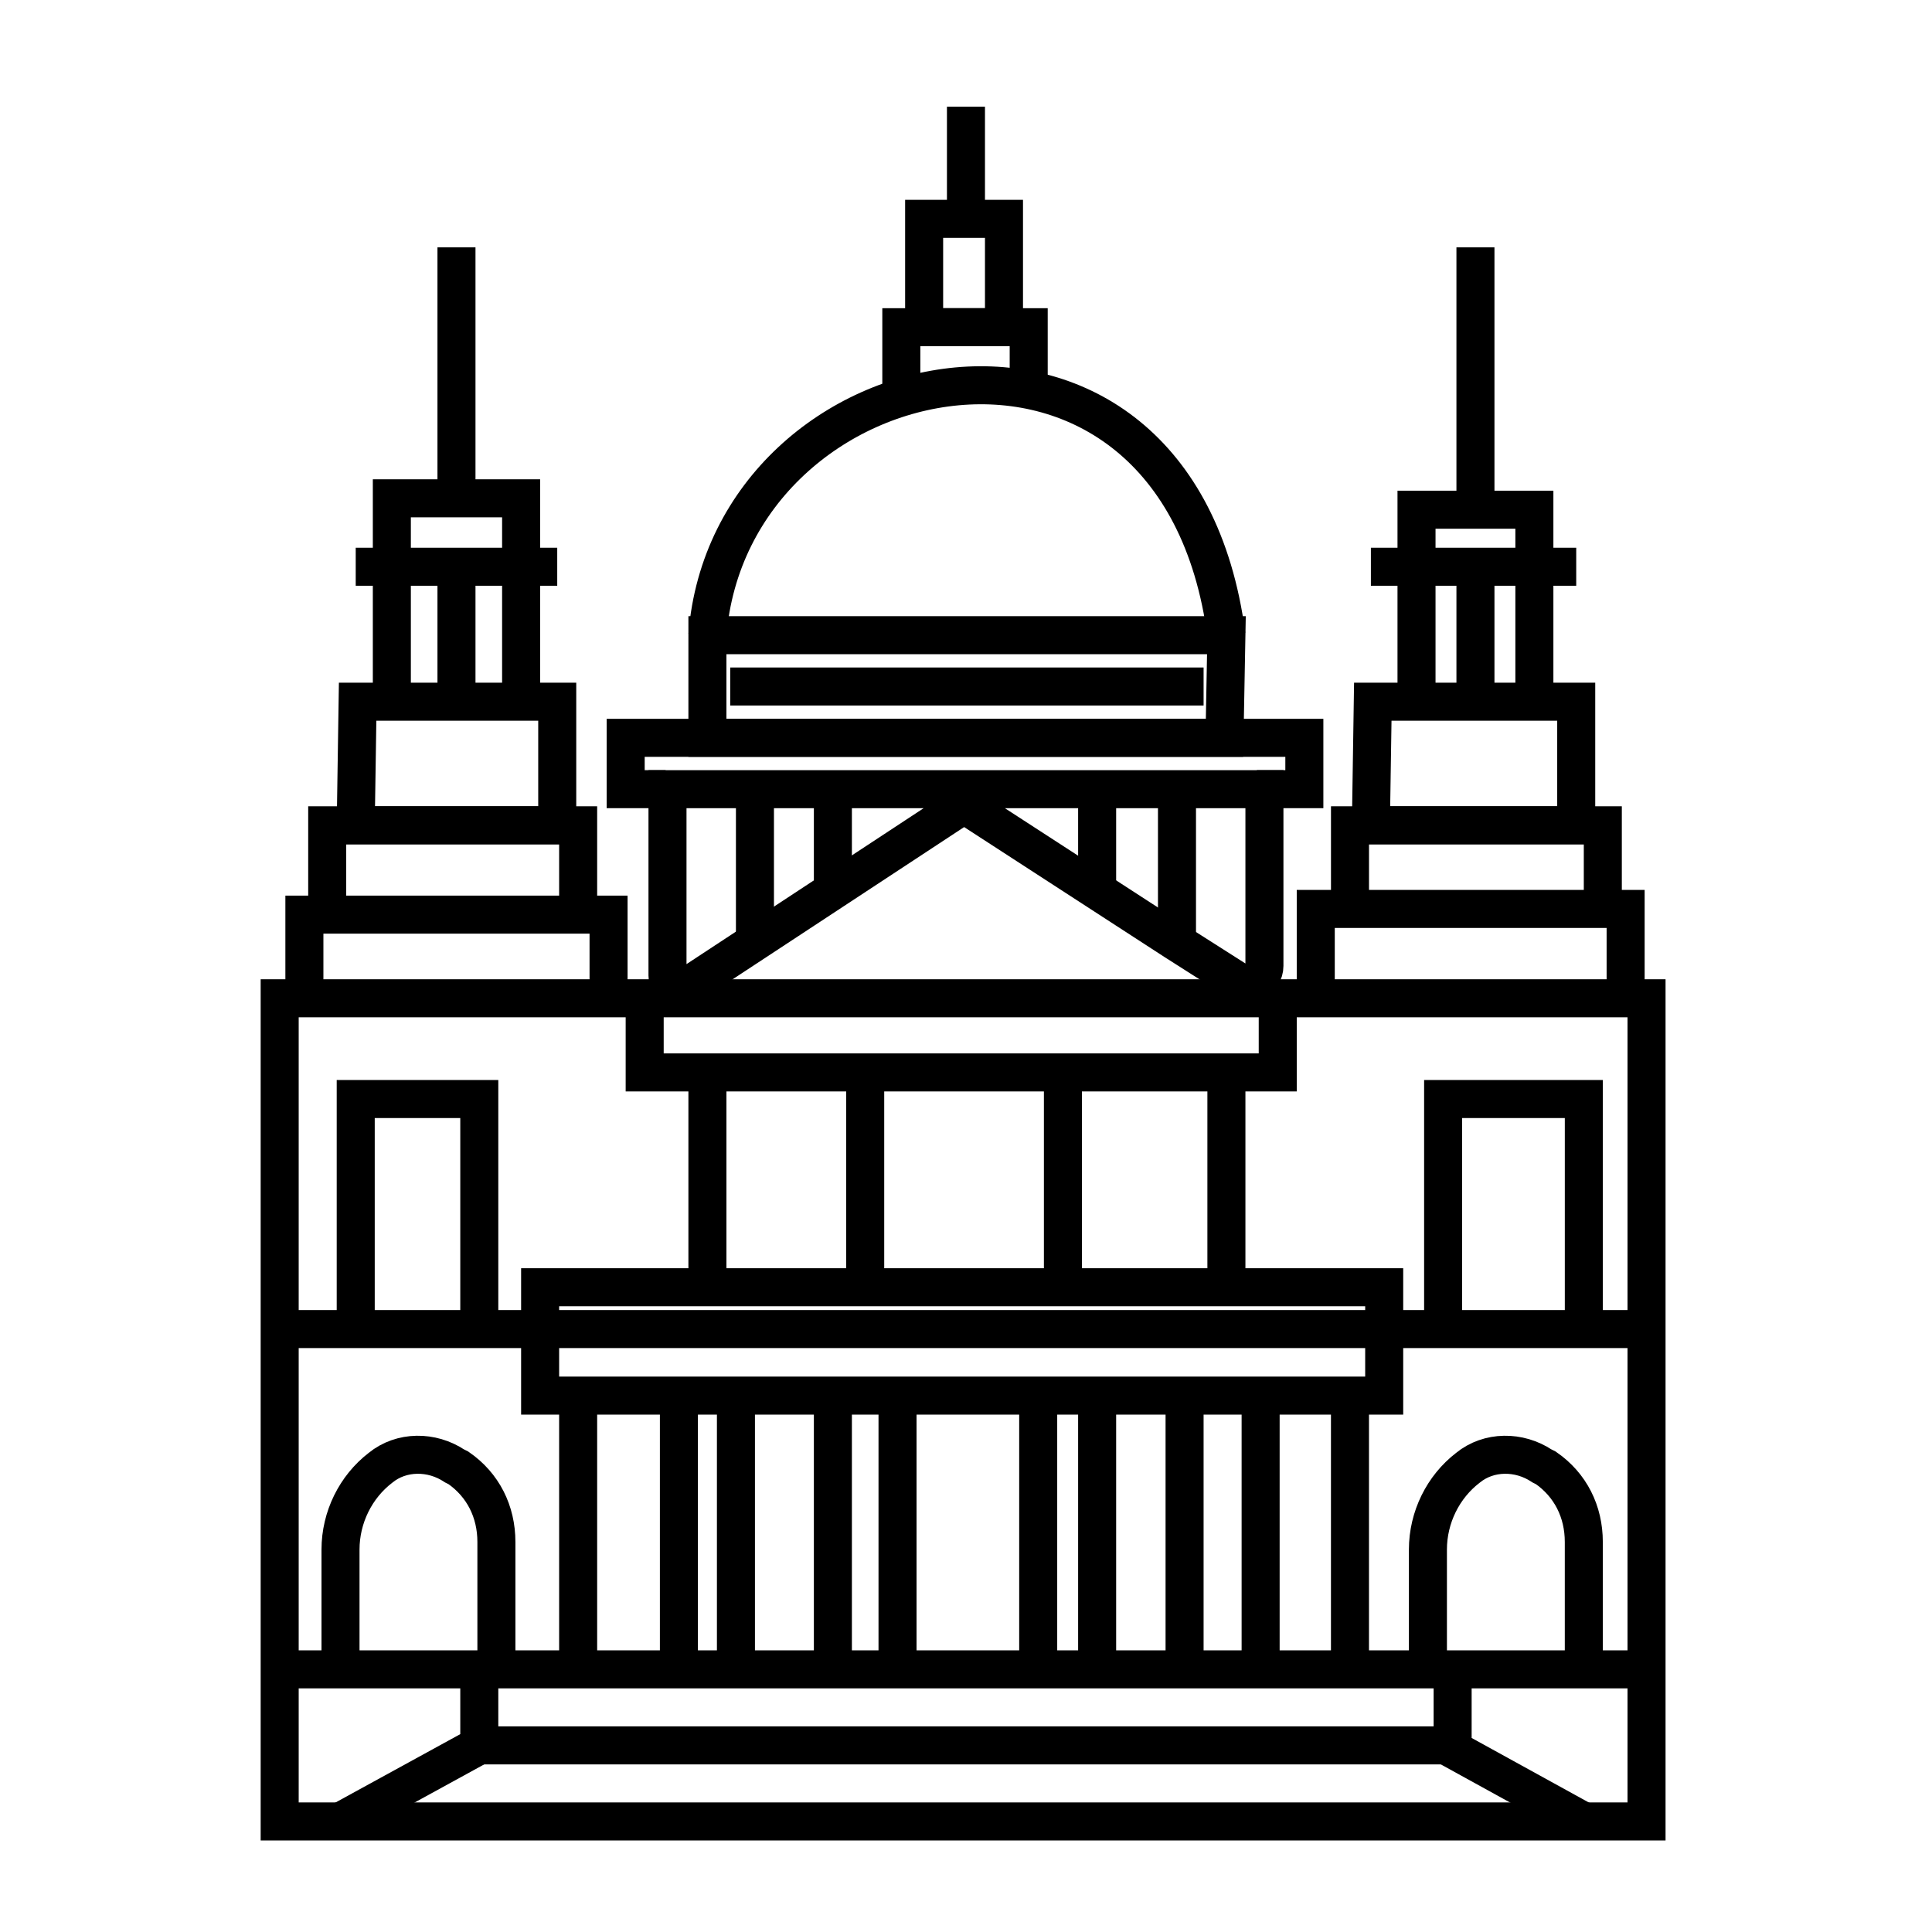
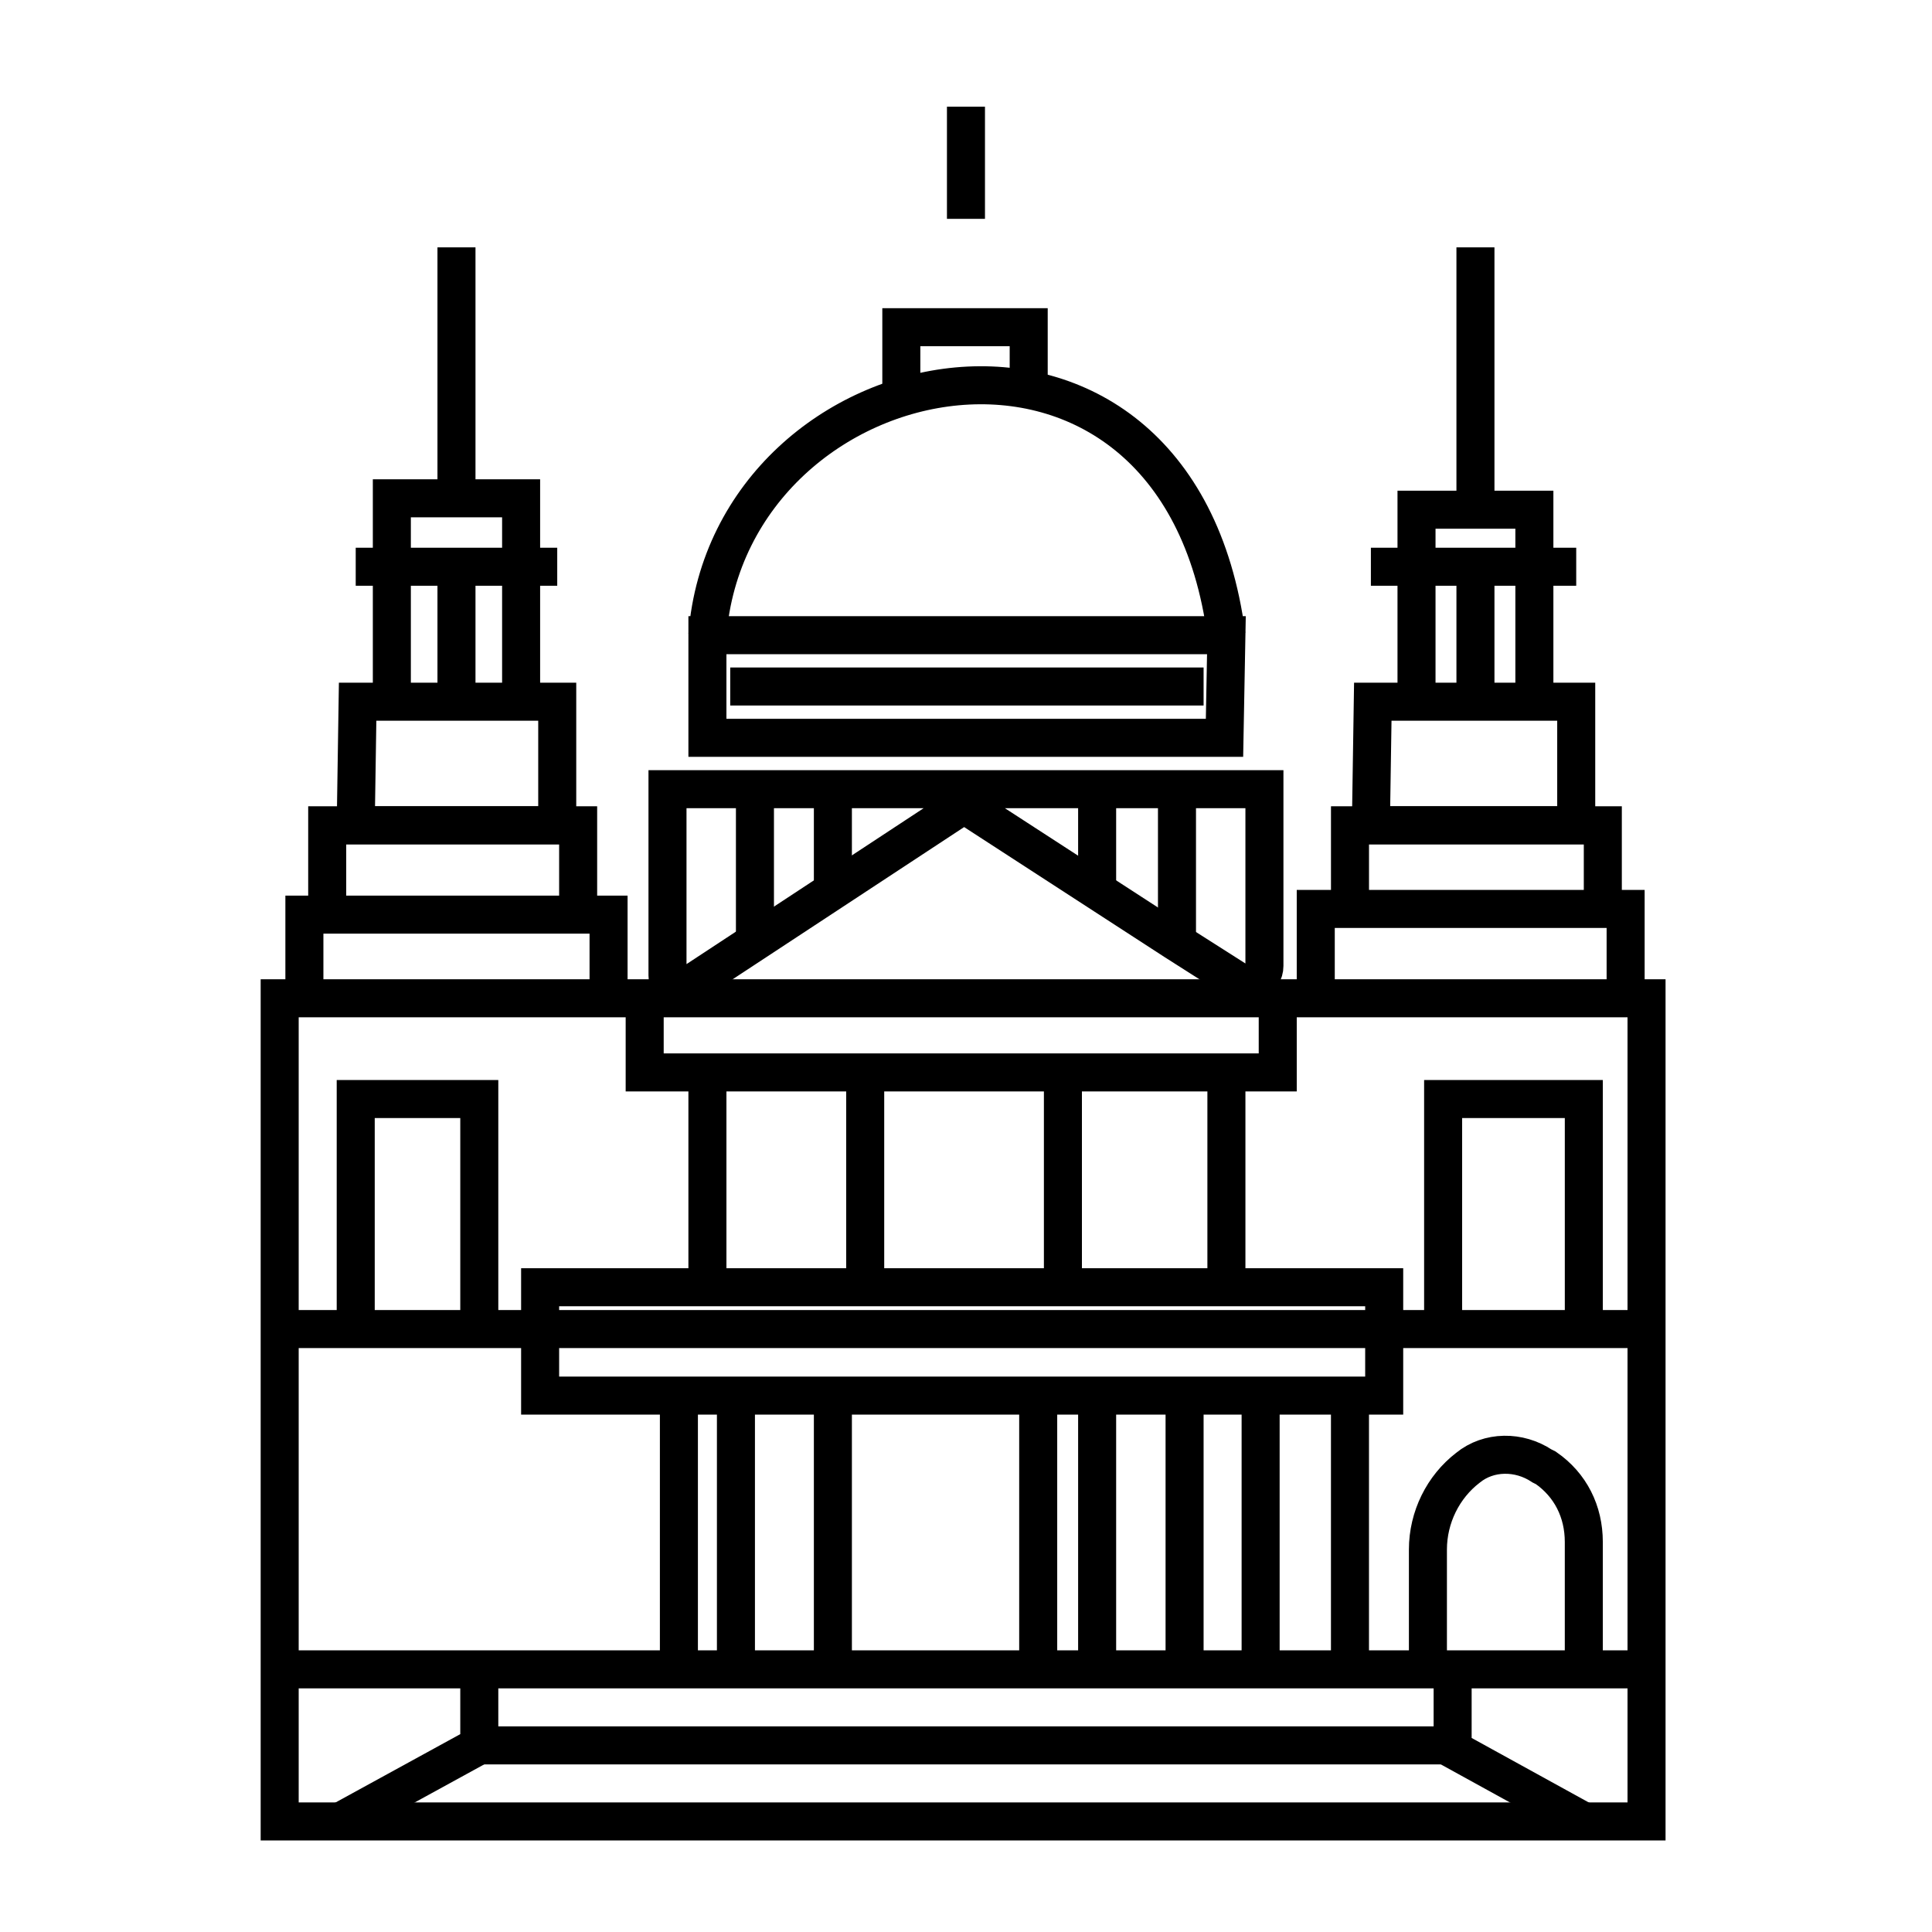
<svg xmlns="http://www.w3.org/2000/svg" width="800px" height="800px" version="1.1" viewBox="144 144 512 512">
  <defs>
    <clipPath id="g">
      <path d="m364 187h287.9v319h-287.9z" />
    </clipPath>
    <clipPath id="f">
      <path d="m148.09 187h286.91v319h-286.91z" />
    </clipPath>
    <clipPath id="e">
      <path d="m188 148.09h424v306.91h-424z" />
    </clipPath>
    <clipPath id="d">
      <path d="m148.09 445h265.91v206.9h-265.91z" />
    </clipPath>
    <clipPath id="c">
      <path d="m386 443h265.9v208.9h-265.9z" />
    </clipPath>
    <clipPath id="b">
      <path d="m148.09 387h270.91v264.9h-270.91z" />
    </clipPath>
    <clipPath id="a">
      <path d="m379 387h272.9v264.9h-272.9z" />
    </clipPath>
  </defs>
  <path transform="matrix(5.038 0 0 5.038 148.09 148.09)" d="m13.9 51.7v43.3h71.9v-43.3z" fill="none" stroke="#000000" stroke-miterlimit="10" stroke-width="2" />
  <path transform="matrix(5.038 0 0 5.038 148.09 148.09)" d="m13.9 87h71.9" fill="none" stroke="#000000" stroke-miterlimit="10" stroke-width="2" />
  <path transform="matrix(5.038 0 0 5.038 148.09 148.09)" d="m13.9 69.1h71.9" fill="none" stroke="#000000" stroke-miterlimit="10" stroke-width="2" />
  <path transform="matrix(5.038 0 0 5.038 148.09 148.09)" d="m27.6 66.9h44.4v5.7h-44.4z" fill="none" stroke="#000000" stroke-miterlimit="10" stroke-width="2" />
  <path transform="matrix(5.038 0 0 5.038 148.09 148.09)" d="m65.7 40.7v9.3c0 0.7-0.8 1.1-1.4 0.8l-3.3-2.1-11.1-7.2-14.6 9.6c-0.4 0.3-1 0-1-0.6v-9.8z" fill="none" stroke="#000000" stroke-miterlimit="10" stroke-width="2" />
  <path transform="matrix(5.038 0 0 5.038 148.09 148.09)" d="m68.4 51.7v-4.7h16.3v4.7" fill="none" stroke="#000000" stroke-miterlimit="10" stroke-width="2" />
  <path transform="matrix(5.038 0 0 5.038 148.09 148.09)" d="m31.2 51.7v-4.4h-16v4.4" fill="none" stroke="#000000" stroke-miterlimit="10" stroke-width="2" />
  <path transform="matrix(5.038 0 0 5.038 148.09 148.09)" d="m61.1 40.7v8" fill="none" stroke="#000000" stroke-miterlimit="10" stroke-width="2" />
  <path transform="matrix(5.038 0 0 5.038 148.09 148.09)" d="m56.9 46v-5.3" fill="none" stroke="#000000" stroke-miterlimit="10" stroke-width="2" />
  <path transform="matrix(5.038 0 0 5.038 148.09 148.09)" d="m43 46v-5.3" fill="none" stroke="#000000" stroke-miterlimit="10" stroke-width="2" />
  <path transform="matrix(5.038 0 0 5.038 148.09 148.09)" d="m38.9 48.7v-8" fill="none" stroke="#000000" stroke-miterlimit="10" stroke-width="2" />
  <path transform="matrix(5.038 0 0 5.038 148.09 148.09)" d="m83.5 47v-4.4h-13.299v4.4" fill="none" stroke="#000000" stroke-miterlimit="10" stroke-width="2" />
  <g clip-path="url(#g)">
    <path transform="matrix(5.038 0 0 5.038 148.09 148.09)" d="m71.4 36.1h10.701v6.5h-10.801z" fill="none" stroke="#000000" stroke-miterlimit="10" stroke-width="2" />
  </g>
  <path transform="matrix(5.038 0 0 5.038 148.09 148.09)" d="m29.6 47.3v-4.7h-13.2v4.7" fill="none" stroke="#000000" stroke-miterlimit="10" stroke-width="2" />
  <g clip-path="url(#f)">
    <path transform="matrix(5.038 0 0 5.038 148.09 148.09)" d="m18 36.1h10.5v6.5h-10.6z" fill="none" stroke="#000000" stroke-miterlimit="10" stroke-width="2" />
  </g>
-   <path transform="matrix(5.038 0 0 5.038 148.09 148.09)" d="m34.2 40.7h-2.1v-2.7h35.7v2.7h-2.5" fill="none" stroke="#000000" stroke-miterlimit="10" stroke-width="2" />
  <path transform="matrix(5.038 0 0 5.038 148.09 148.09)" d="m36.4 32.6h27.3l-0.1 5.4h-27.2z" fill="none" stroke="#000000" stroke-miterlimit="10" stroke-width="2" />
  <g clip-path="url(#e)">
    <path transform="matrix(5.038 0 0 5.038 148.09 148.09)" d="m63.7 32.6c-2.6-19.8-26.1-15.1-27.3 0" fill="none" stroke="#000000" stroke-miterlimit="10" stroke-width="2" />
  </g>
  <path transform="matrix(5.038 0 0 5.038 148.09 148.09)" d="m71.3 29h10.801" fill="none" stroke="#000000" stroke-miterlimit="10" stroke-width="2" />
  <path transform="matrix(5.038 0 0 5.038 148.09 148.09)" d="m17.9 29h10.6" fill="none" stroke="#000000" stroke-miterlimit="10" stroke-width="2" />
  <path transform="matrix(5.038 0 0 5.038 148.09 148.09)" d="m46.6 20v-3.6h6.7v3.6" fill="none" stroke="#000000" stroke-miterlimit="10" stroke-width="2" />
-   <path transform="matrix(5.038 0 0 5.038 148.09 148.09)" d="m47.8 10.7v5.7h4.2v-5.7z" fill="none" stroke="#000000" stroke-miterlimit="10" stroke-width="2" />
  <path transform="matrix(5.038 0 0 5.038 148.09 148.09)" d="m50 4.8v5.9" fill="none" stroke="#000000" stroke-miterlimit="10" stroke-width="2" />
  <path transform="matrix(5.038 0 0 5.038 148.09 148.09)" d="m37.6 35.3h24.9" fill="none" stroke="#000000" stroke-miterlimit="10" stroke-width="2" />
  <g clip-path="url(#d)">
    <path transform="matrix(5.038 0 0 5.038 148.09 148.09)" d="m24.4 87.4v3.6l-7.3 4" fill="none" stroke="#000000" stroke-miterlimit="10" stroke-width="2" />
  </g>
  <g clip-path="url(#c)">
    <path transform="matrix(5.038 0 0 5.038 148.09 148.09)" d="m75.6 87v4.2l6.901 3.8" fill="none" stroke="#000000" stroke-miterlimit="10" stroke-width="2" />
  </g>
  <path transform="matrix(5.038 0 0 5.038 148.09 148.09)" d="m24.4 91h51.2" fill="none" stroke="#000000" stroke-miterlimit="10" stroke-width="2" />
  <path transform="matrix(5.038 0 0 5.038 148.09 148.09)" d="m73.7 36.1v-10.1h6.2v9.3" fill="none" stroke="#000000" stroke-miterlimit="10" stroke-width="2" />
  <path transform="matrix(5.038 0 0 5.038 148.09 148.09)" d="m26.6 36.1v-10.7h-6.8v10.7" fill="none" stroke="#000000" stroke-miterlimit="10" stroke-width="2" />
  <path transform="matrix(5.038 0 0 5.038 148.09 148.09)" d="m23.2 25.4v-13.2" fill="none" stroke="#000000" stroke-miterlimit="10" stroke-width="2" />
  <path transform="matrix(5.038 0 0 5.038 148.09 148.09)" d="m76.8 26v-13.8" fill="none" stroke="#000000" stroke-miterlimit="10" stroke-width="2" />
  <path transform="matrix(5.038 0 0 5.038 148.09 148.09)" d="m70.2 72.6v14.4" fill="none" stroke="#000000" stroke-miterlimit="10" stroke-width="2" />
  <path transform="matrix(5.038 0 0 5.038 148.09 148.09)" d="m65.5 72.6v14.4" fill="none" stroke="#000000" stroke-miterlimit="10" stroke-width="2" />
  <path transform="matrix(5.038 0 0 5.038 148.09 148.09)" d="m61.5 72.6v14.4" fill="none" stroke="#000000" stroke-miterlimit="10" stroke-width="2" />
  <path transform="matrix(5.038 0 0 5.038 148.09 148.09)" d="m56.9 72.6v14.4" fill="none" stroke="#000000" stroke-miterlimit="10" stroke-width="2" />
  <path transform="matrix(5.038 0 0 5.038 148.09 148.09)" d="m53.8 72.6v14.4" fill="none" stroke="#000000" stroke-miterlimit="10" stroke-width="2" />
-   <path transform="matrix(5.038 0 0 5.038 148.09 148.09)" d="m46.4 72.6v14.4" fill="none" stroke="#000000" stroke-miterlimit="10" stroke-width="2" />
  <path transform="matrix(5.038 0 0 5.038 148.09 148.09)" d="m43 72.6v14.4" fill="none" stroke="#000000" stroke-miterlimit="10" stroke-width="2" />
  <path transform="matrix(5.038 0 0 5.038 148.09 148.09)" d="m37.9 72.6v14.4" fill="none" stroke="#000000" stroke-miterlimit="10" stroke-width="2" />
  <path transform="matrix(5.038 0 0 5.038 148.09 148.09)" d="m34.9 72.6v14.4" fill="none" stroke="#000000" stroke-miterlimit="10" stroke-width="2" />
-   <path transform="matrix(5.038 0 0 5.038 148.09 148.09)" d="m29.6 72.6v14" fill="none" stroke="#000000" stroke-miterlimit="10" stroke-width="2" />
  <path transform="matrix(5.038 0 0 5.038 148.09 148.09)" d="m33.1 52.3v3.3h33.3v-3.9" fill="none" stroke="#000000" stroke-miterlimit="10" stroke-width="2" />
  <path transform="matrix(5.038 0 0 5.038 148.09 148.09)" d="m63.7 55.9v11" fill="none" stroke="#000000" stroke-miterlimit="10" stroke-width="2" />
  <path transform="matrix(5.038 0 0 5.038 148.09 148.09)" d="m55.1 55.6v11.3" fill="none" stroke="#000000" stroke-miterlimit="10" stroke-width="2" />
  <path transform="matrix(5.038 0 0 5.038 148.09 148.09)" d="m44.7 55.6v11.3" fill="none" stroke="#000000" stroke-miterlimit="10" stroke-width="2" />
  <path transform="matrix(5.038 0 0 5.038 148.09 148.09)" d="m36.4 55.6v11.3" fill="none" stroke="#000000" stroke-miterlimit="10" stroke-width="2" />
  <path transform="matrix(5.038 0 0 5.038 148.09 148.09)" d="m24.4 69.1v-12.1h-6.5v12.1" fill="none" stroke="#000000" stroke-miterlimit="10" stroke-width="2" />
  <path transform="matrix(5.038 0 0 5.038 148.09 148.09)" d="m75.1 69.1v-12.1h7.401v12.1" fill="none" stroke="#000000" stroke-miterlimit="10" stroke-width="2" />
  <g clip-path="url(#b)">
-     <path transform="matrix(5.038 0 0 5.038 148.09 148.09)" d="m17.1 87v-6.3c0-1.7 0.8-3.3 2.1-4.3 1.1-0.9 2.7-0.9 3.9-0.1l0.2 0.1c1.3 0.9 2 2.3 2 3.9v6.7" fill="none" stroke="#000000" stroke-miterlimit="10" stroke-width="2" />
-   </g>
+     </g>
  <g clip-path="url(#a)">
    <path transform="matrix(5.038 0 0 5.038 148.09 148.09)" d="m74.3 87v-6.3c0-1.7 0.8-3.3 2.1-4.3 1.1-0.9 2.7-0.9 3.9-0.1l0.2 0.1c1.3 0.9 2 2.3 2 3.9v6.7" fill="none" stroke="#000000" stroke-miterlimit="10" stroke-width="2" />
  </g>
  <path transform="matrix(5.038 0 0 5.038 148.09 148.09)" d="m23.2 36.1v-7.1" fill="none" stroke="#000000" stroke-miterlimit="10" stroke-width="2" />
  <path transform="matrix(5.038 0 0 5.038 148.09 148.09)" d="m76.8 36.1v-7.1" fill="none" stroke="#000000" stroke-miterlimit="10" stroke-width="2" />
</svg>